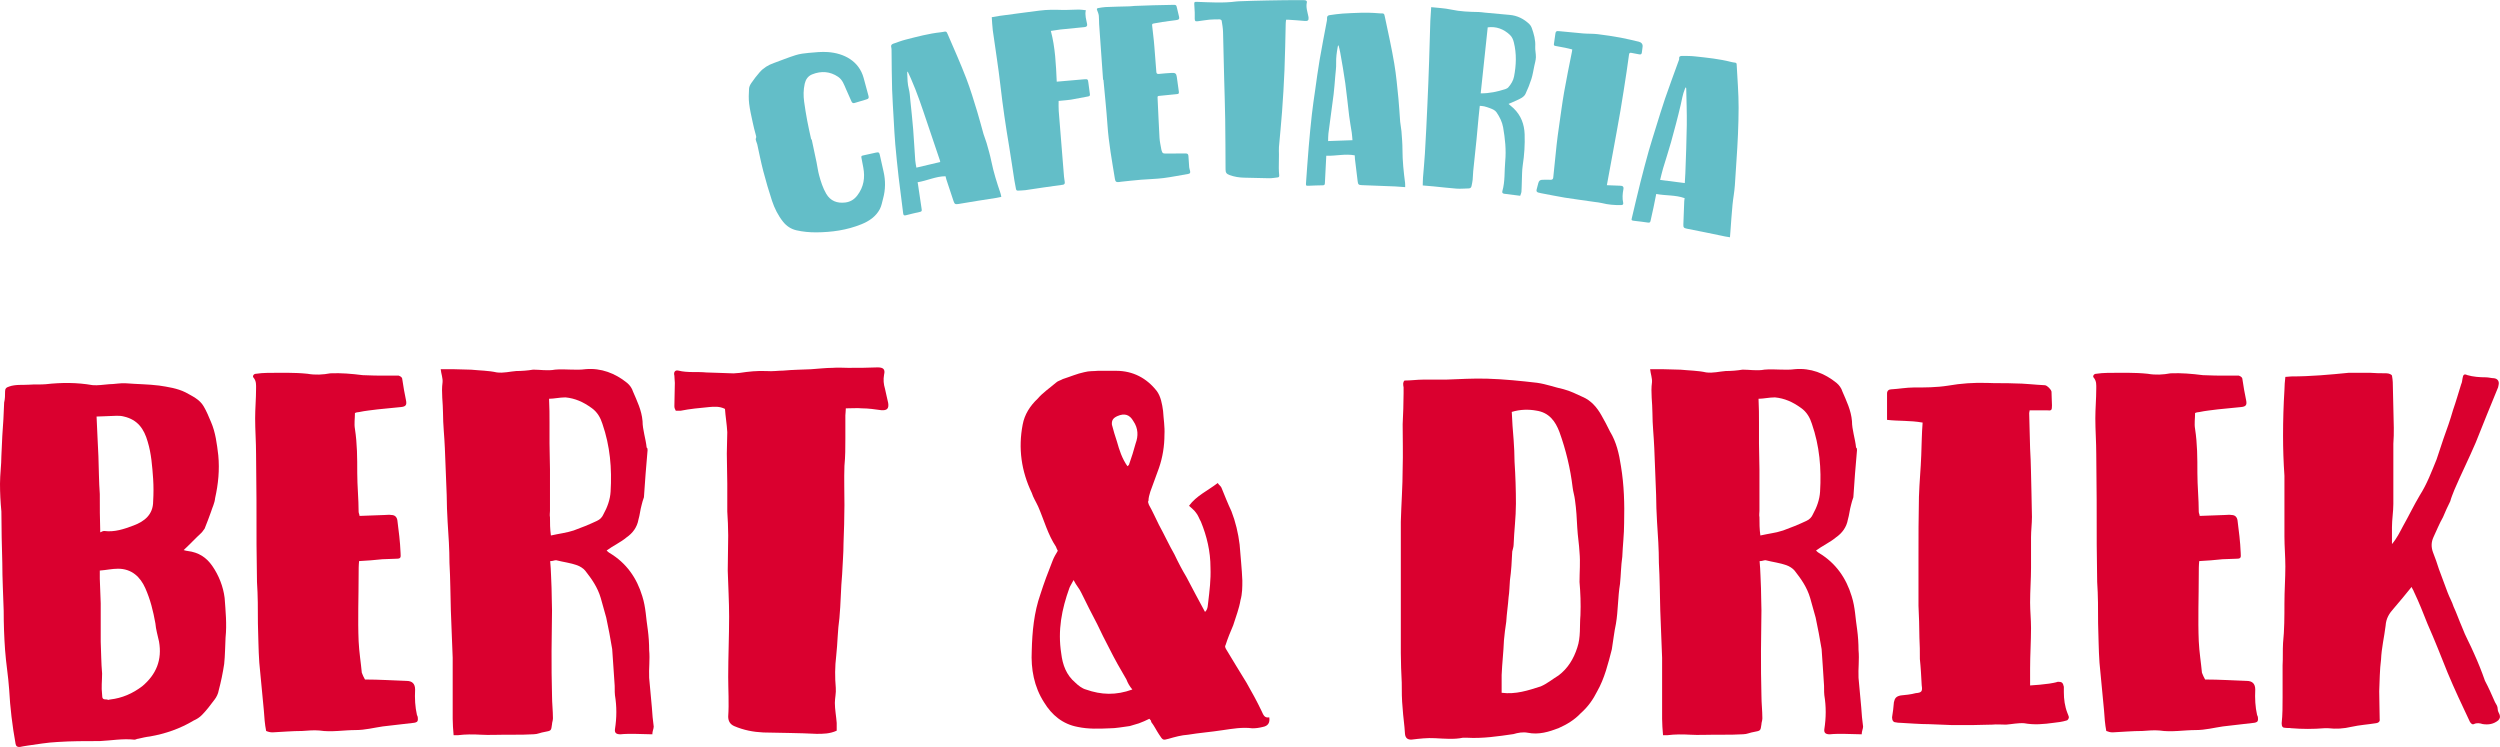
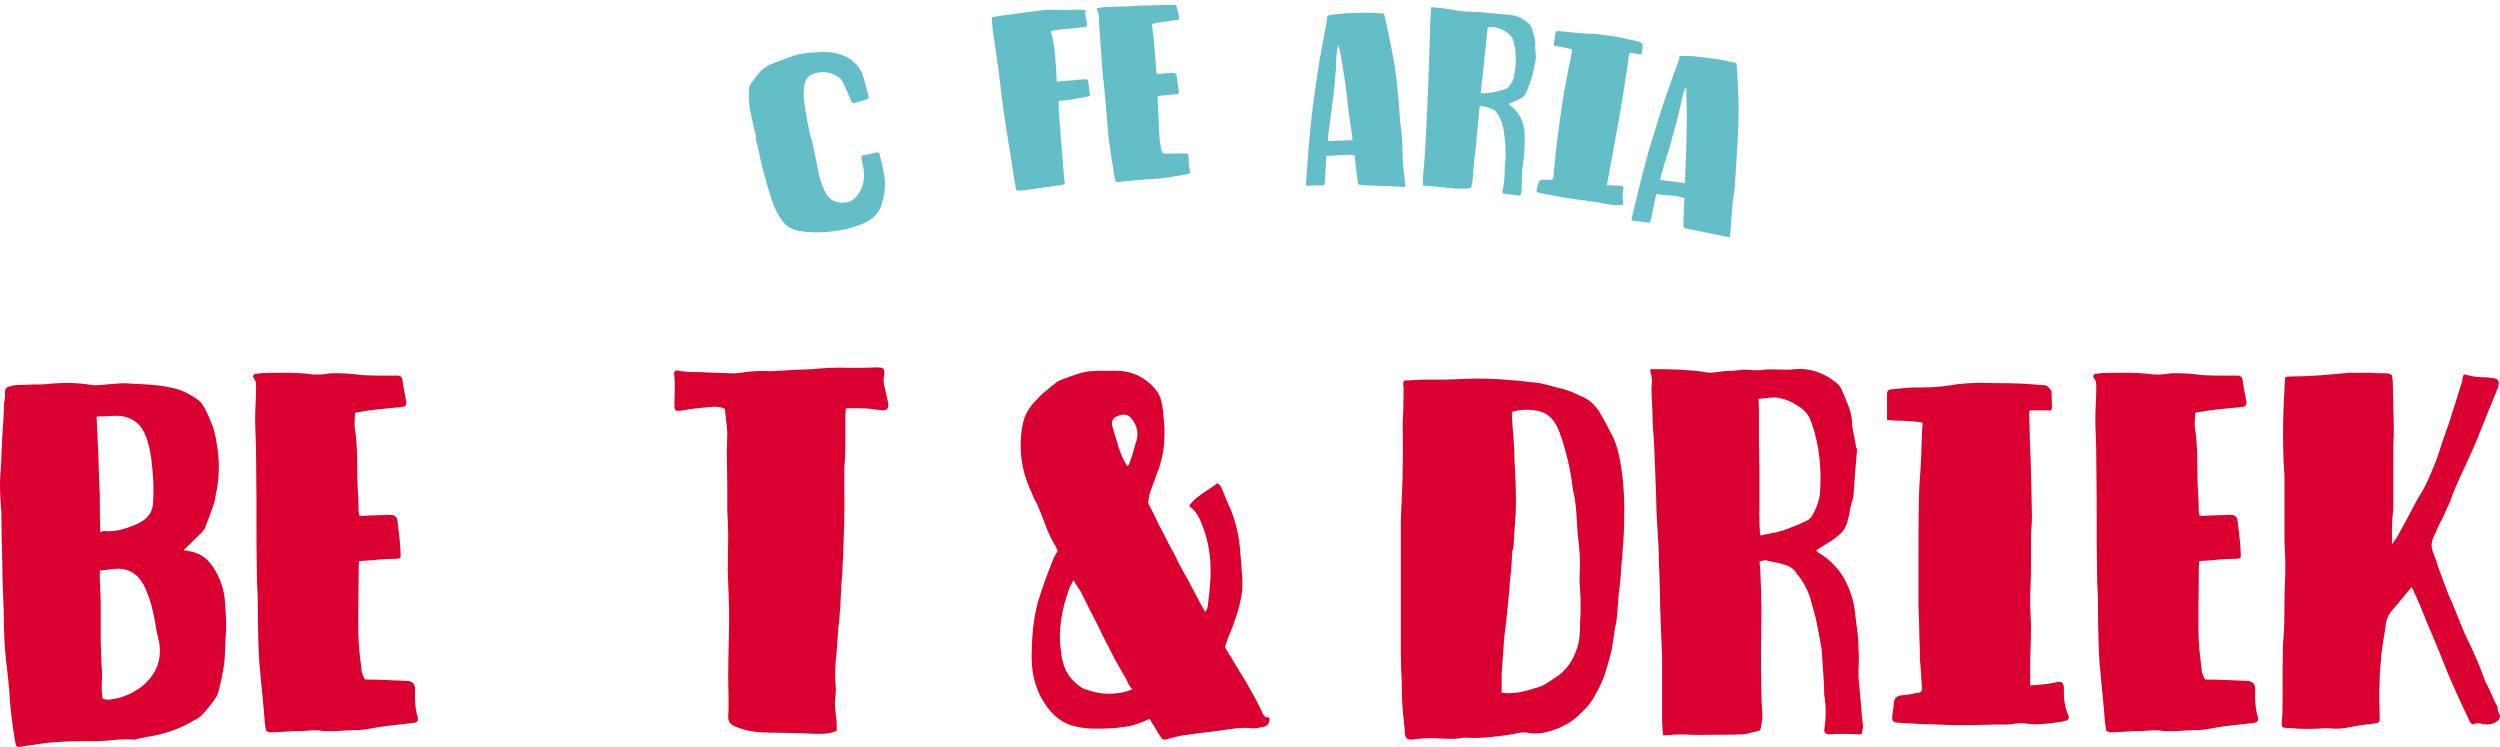
<svg xmlns="http://www.w3.org/2000/svg" id="Laag_2" data-name="Laag 2" viewBox="0 0 488.25 145.87">
  <defs>
    <style>
      .cls-1 {
        fill: #63bec8;
      }

      .cls-1, .cls-2 {
        stroke-width: 0px;
      }

      .cls-2 {
        fill: #da002f;
      }
    </style>
  </defs>
  <g id="Laag_1-2" data-name="Laag 1">
    <path class="cls-2" d="M18.87,81.35c.89,0,1.78-.09,2.4-.09.98,0,1.96-.18,2.94.09,2.67.62,3.92,2.4,4.63,4.9.71,2.31.89,4.81,1.07,7.3.09,1.42.09,2.85,0,4.36,0,2.58-1.69,3.92-3.83,4.72-1.87.71-3.74,1.33-5.7,1.07-.27,0-.45.09-.8.27-.09-2.58-.09-4.98-.09-7.48-.18-2.4-.18-4.98-.27-7.39-.09-2.49-.27-4.98-.36-7.74ZM19.49,111.43c1.25-.09,2.4-.36,3.56-.36,2.67,0,4.36,1.6,5.34,3.83.98,2.23,1.51,4.36,1.96,6.85.09,1.16.44,2.31.71,3.56.62,3.56-.53,6.41-3.29,8.72-1.87,1.42-3.92,2.31-6.23,2.58-.27,0-.36.18-.62,0-.8,0-.98-.09-.98-.98-.18-1.42,0-2.67,0-4.09-.18-2.05-.18-4.18-.27-6.23v-7.48c-.09-1.69-.09-3.2-.18-4.81v-1.6ZM35.87,107.43c1.25-1.16,2.31-2.31,3.47-3.38.27-.27.45-.62.62-.8.45-1.16.89-2.23,1.25-3.29.27-.89.71-1.69.8-2.67.62-2.76.89-5.52.62-8.37-.27-2.22-.53-4.45-1.42-6.5-.45-1.07-.89-2.14-1.42-3.03-.8-1.42-2.31-2.05-3.56-2.76-1.6-.8-3.47-1.07-5.16-1.33-2.14-.27-4.36-.27-6.41-.44-1.16-.09-2.31.18-3.38.18-1.16.09-2.14.27-3.2.18-3.03-.53-6.05-.53-9.17-.18-.98.09-2.14,0-3.2.09-1.25.09-2.67-.09-3.92.36-.62.18-.8.45-.8.98,0,.71,0,1.42-.18,2.14-.09,2.23-.18,4.36-.36,6.5-.09,1.33-.09,2.67-.18,3.92,0,1.87-.27,3.56-.27,5.43s.09,3.56.27,5.43c0,3.38.09,6.68.18,10.06,0,3.11.18,6.23.27,9.34,0,2.58.09,5.16.27,7.65.18,2.58.62,5.07.8,7.74.18,3.47.62,7.12,1.25,10.59.09.45.27.62.8.62.45-.09.89-.18,1.51-.27,1.96-.27,3.92-.62,5.87-.71,2.67-.18,5.43-.18,8.28-.18,2.14-.09,4.45-.53,6.76-.27.27,0,.45-.18.71-.18.8-.18,1.51-.36,2.31-.45,3.03-.53,5.87-1.51,8.54-3.11.62-.27,1.16-.62,1.6-1.07.89-.89,1.69-1.96,2.49-3.03.36-.45.71-1.16.8-1.78.45-1.69.8-3.38,1.07-5.16.18-1.69.18-3.47.27-5.16.27-2.58,0-5.25-.18-7.74-.27-2.23-1.16-4.45-2.4-6.23-1.16-1.69-2.67-2.67-4.81-2.94-.18,0-.45-.09-.8-.18Z" />
    <path class="cls-2" d="M51.98,142.76c.44.18.8.27,1.25.27,1.96-.09,3.83-.27,5.78-.27,1.16-.09,2.31-.18,3.38-.09,2.4.36,4.72-.09,7.12-.09,1.78,0,3.47-.45,5.25-.71,2.05-.27,4.18-.45,6.14-.71.45-.09.71-.18.71-.71,0-.18,0-.53-.18-.8-.36-1.6-.45-3.2-.36-4.98q0-1.69-1.69-1.69c-2.67-.09-5.34-.27-8.1-.27-.27-.45-.45-.89-.62-1.33-.18-1.96-.53-4.09-.62-6.14-.18-4.27,0-8.72,0-12.99,0-.89,0-1.87.09-2.67,1.51-.09,3.03-.18,4.54-.36.8,0,1.69-.09,2.49-.09,1.07,0,1.16-.09,1.07-1.16-.09-2.23-.36-4.27-.62-6.32-.09-.62-.45-1.07-1.16-1.07-.45-.09-.89,0-1.34,0-1.6.09-3.29.09-4.89.18,0-.27-.18-.53-.18-.8,0-2.49-.27-5.07-.27-7.56,0-2.94,0-5.7-.45-8.63-.18-.98,0-2.05,0-3.11.18-.09.53-.18.8-.18,1.25-.27,2.4-.36,3.65-.53,1.51-.18,3.03-.27,4.54-.45.98-.09,1.16-.45.98-1.33-.27-1.34-.53-2.67-.71-4.01,0-.45-.27-.62-.71-.8h-2.23c-1.6,0-3.2,0-4.81-.09-2.14-.27-4.18-.45-6.32-.36-1.42.27-2.94.36-4.45.09-2.58-.27-5.07-.18-7.74-.18-.8,0-1.69.09-2.31.18-.53,0-.71.53-.53.71.62.71.53,1.51.53,2.23,0,1.96-.18,3.83-.18,5.78,0,2.31.18,4.63.18,6.94.09,5.87.09,11.93.09,17.8,0,2.4.09,4.72.09,7.21.18,2.67.18,5.34.18,8.1.09,2.49.09,5.07.27,7.65.27,3.11.62,6.23.89,9.34.09,1.33.18,2.67.45,4.01Z" />
-     <path class="cls-2" d="M107.24,77.88c.98,0,2.05-.27,3.2-.27,1.87.18,3.47.89,5.07,2.05,1.16.8,1.78,1.96,2.14,3.11,1.51,4.36,1.87,8.72,1.6,13.26-.09,1.51-.62,3.03-1.42,4.45-.18.45-.62.98-1.25,1.25-1.51.71-3.03,1.33-4.54,1.87-1.34.45-2.85.62-4.45.98-.18-1.25-.18-2.4-.18-3.56-.09-.44,0-.89,0-1.25v-8.1c0-1.78-.09-3.38-.09-5.07v-4.09c0-1.51,0-2.85-.09-4.63ZM118.46,107.52c1.34-.98,2.76-1.6,3.92-2.58,1.16-.8,2.05-1.96,2.31-3.47.27-.89.36-1.96.62-2.85.09-.45.27-.98.45-1.51.18-3.03.45-6.05.71-9.17,0-.18,0-.45-.18-.53-.18-1.78-.8-3.47-.8-5.16-.18-2.14-1.07-3.92-1.87-5.79-.18-.62-.62-1.25-1.16-1.69-2.31-1.87-5.07-2.94-8.1-2.67-1.96.27-3.92-.09-5.96.09-1.42.27-2.94,0-4.27,0-1.07.18-2.22.27-3.29.27-1.25.09-2.49.45-3.83.27-1.6-.36-3.29-.36-4.98-.53-1.16,0-2.14-.09-3.29-.09h-2.67c.09.89.45,1.78.36,2.58-.27,1.96.09,4.01.09,5.96,0,2.31.27,4.54.36,6.85.09,3.03.27,6.05.36,9.17,0,1.69.09,3.56.18,5.25.18,2.67.36,5.34.36,8.01.18,3.11.18,6.23.27,9.26.09,3.11.27,6.23.36,9.26v11.93c0,1.07.09,2.05.18,3.2h.89c1.42-.18,2.94-.18,4.45-.09s3.11,0,4.63,0h1.51c1.42,0,2.76,0,4.18-.09.71,0,1.42-.36,2.05-.44,1.34-.27,1.34-.18,1.51-1.51,0-.36.18-.71.18-1.16,0-1.51-.18-2.94-.18-4.45-.09-2.85-.09-5.87-.09-8.72,0-2.58.09-5.25.09-7.92,0-1.33-.09-2.85-.09-4.36-.09-1.6-.09-3.38-.27-5.25.53,0,.8-.18,1.16-.18,1.42.36,2.85.53,4.09.98.53.18,1.25.62,1.6,1.07,1.25,1.6,2.4,3.2,3.03,5.34.36,1.25.71,2.49,1.07,3.83.45,2.05.8,4.01,1.16,6.14.18,2.14.27,4.36.45,6.59.09.8,0,1.6.09,2.4.36,2.22.36,4.36,0,6.67-.09.71.27.98,1.07.98.8-.09,1.69-.09,2.67-.09,1.16,0,2.31.09,3.56.09,0-.62.27-1.07.27-1.51-.18-1.25-.27-2.4-.36-3.74-.18-1.96-.36-3.83-.53-5.78-.09-1.78.18-3.56,0-5.43,0-1.25-.09-2.67-.27-4.01-.36-2.22-.36-4.27-1.07-6.5-1.07-3.56-3.11-6.5-6.41-8.46-.18-.09-.36-.27-.53-.45Z" />
    <path class="cls-2" d="M165.18,79.75c1.16,0,2.23-.09,3.2,0,1.16,0,2.49.18,3.74.36,1.16.09,1.51-.36,1.34-1.42-.18-.89-.45-1.87-.62-2.76-.27-.89-.36-1.78-.18-2.76.27-1.07-.18-1.42-1.25-1.42-1.96.09-3.83.09-5.79.09-.89,0-1.96-.09-3.03,0-1.33,0-2.76.18-4.18.27-1.78.09-3.56.09-5.43.27-.98,0-2.14.18-3.2.09-1.87-.09-3.56.09-5.34.36-.45,0-.8.09-1.16.09-1.69-.09-3.56-.09-5.34-.18-1.78-.18-3.65.09-5.43-.36-.71-.18-.98.36-.8.98,0,.53.09.98.09,1.42,0,1.51-.09,3.03-.09,4.54,0,.36.09.53.27.89h.98c1.78-.36,3.65-.53,5.52-.71.98-.09,2.05-.18,3.11.36.09,1.42.36,2.94.45,4.54,0,1.33-.09,2.76-.09,4.18,0,1.96.09,3.92.09,5.87v5.43c.09,1.51.18,3.11.18,4.72,0,2.31-.09,4.54-.09,6.85.09,3.03.27,6.05.27,8.99,0,3.83-.18,7.83-.18,11.75,0,2.49.18,5.16,0,7.74,0,.89.36,1.51,1.16,1.87,1.87.8,3.74,1.16,5.7,1.25,3.47.09,6.94.09,10.41.27,1.25,0,2.58,0,3.92-.62v-1.51c-.09-1.25-.36-2.67-.36-3.92,0-.89.27-1.96.18-2.94-.18-2.05-.18-4.09.09-6.32.27-2.4.27-4.9.62-7.3.27-2.85.27-5.79.53-8.54.09-2.14.27-4.09.27-6.05.09-2.49.18-4.98.18-7.48s-.09-5.07,0-7.65c.18-1.87.18-3.56.18-5.34v-4.54c0-.27.09-.8.09-1.34Z" />
    <path class="cls-2" d="M220.19,91.05c-1.07-1.51-1.6-3.2-2.05-4.81-.36-1.07-.71-2.22-.98-3.29-.09-.89.27-1.33,1.07-1.69,1.42-.62,2.4-.27,3.11.98.98,1.42.98,2.94.45,4.36-.36,1.34-.8,2.76-1.25,4.01,0,.09-.09.27-.36.45ZM209.68,113.3c.53,1.07,1.16,1.69,1.51,2.49.98,2.05,2.05,4.09,3.11,6.14.71,1.51,1.51,3.11,2.31,4.63,1.07,2.14,2.22,4.18,3.38,6.14.27.71.62,1.33,1.16,1.96-3.2,1.16-6.05,1.07-9.08,0-.71-.18-1.51-.8-2.05-1.33-1.78-1.51-2.49-3.47-2.76-5.7-.71-4.54.09-8.63,1.6-12.82.18-.45.45-.8.8-1.51ZM206.57,107.6c-.36.62-.71,1.16-.98,1.87-.89,2.23-1.69,4.36-2.4,6.59-1.25,3.56-1.6,7.3-1.69,11.04-.18,3.56.45,7.03,2.4,10.06,1.51,2.49,3.65,4.27,6.59,4.81,2.05.44,4.18.36,6.23.27,1.25,0,2.58-.27,3.92-.44.62-.18,1.16-.36,1.78-.53.71-.27,1.34-.53,2.05-.89.27.27.36.36.36.62.62.8.98,1.6,1.51,2.4.8,1.25.8,1.16,1.87.89,1.25-.36,2.49-.71,3.83-.8,2.14-.36,4.45-.53,6.76-.89,1.87-.27,3.83-.62,5.79-.36.71,0,1.34-.09,2.05-.27.98-.18,1.42-.8,1.25-1.87-.98.18-1.16-.53-1.51-1.25-.89-1.87-1.87-3.65-2.94-5.52-1.34-2.23-2.76-4.45-4.01-6.59-.09-.18-.27-.53-.09-.71.45-1.42.98-2.67,1.51-3.92.53-1.69,1.16-3.29,1.42-4.9.36-1.25.36-2.58.36-3.83-.09-2.31-.36-4.72-.53-7.03-.27-2.22-.8-4.45-1.6-6.5-.71-1.51-1.34-3.11-1.96-4.63-.18-.36-.53-.53-.71-.89-1.96,1.51-4.18,2.49-5.61,4.45.53.53.98.8,1.34,1.33.45.53.62,1.16.98,1.78,1.16,2.85,1.87,5.78,1.87,8.99.09,2.31-.18,4.45-.45,6.76-.09.45,0,1.33-.62,1.87-1.25-2.31-2.49-4.63-3.65-6.85-.8-1.33-1.6-2.85-2.31-4.36-1.07-1.87-1.96-3.83-3.03-5.78-.71-1.42-1.25-2.67-1.96-3.92-.09-.27-.27-.62-.09-.8,0-.62.18-1.16.36-1.78.53-1.51,1.16-3.11,1.69-4.63.71-2.05,1.07-4.27,1.07-6.5.09-1.51-.18-3.11-.27-4.63-.18-1.33-.44-2.85-1.25-3.92-1.96-2.49-4.63-3.92-7.92-3.92h-3.56c-.8.09-1.69,0-2.67.27-1.34.27-2.76.89-4.18,1.34-.45.27-.98.36-1.34.71-1.25,1.07-2.58,1.96-3.56,3.11-1.51,1.42-2.58,3.11-2.94,5.07-.89,4.63-.27,9.08,1.78,13.35.27.89.8,1.69,1.25,2.67,1.16,2.67,1.87,5.43,3.47,7.83.09.27.18.45.36.8Z" />
    <path class="cls-2" d="M295.21,80.46c1.69-.53,3.38-.53,4.81-.27,2.49.36,3.74,2.05,4.54,4.18,1.25,3.47,2.14,7.12,2.58,10.86.09.8.36,1.6.45,2.4.27,1.87.36,3.65.45,5.43.09,1.69.36,3.2.44,4.81.18,1.96,0,3.83,0,5.79.18,2.05.27,4.27.18,6.5-.18,2.05.09,4.27-.62,6.32-.71,2.23-1.87,4.09-3.65,5.43-1.16.71-2.22,1.6-3.47,2.14-2.49.8-4.9,1.6-7.65,1.25v-3.47c.09-2.23.36-4.45.45-6.76.09-1.16.27-2.4.45-3.65.09-1.6.36-3.29.45-4.72.18-1.16.18-2.31.27-3.38.27-1.87.36-3.74.45-5.61.09-.44.27-.89.27-1.33.09-2.67.45-5.34.45-8.01s-.09-5.43-.27-8.19c0-1.42-.09-2.94-.18-4.27-.18-1.87-.27-3.65-.36-5.43ZM274.3,74.32c-.36.36-.27.8-.18,1.33v1.16c0,1.96-.09,4.09-.18,6.05,0,2.85.09,5.78,0,8.63,0,3.47-.27,6.94-.36,10.41v25.63c0,1.96.09,3.83.18,5.78,0,1.69,0,3.29.18,5.07.09,1.6.36,3.2.45,4.9q.09,1.25,1.33,1.16c1.51-.18,3.03-.36,4.54-.27,1.87.09,3.74.27,5.43-.09h.8c3.03.18,6.05-.27,9.08-.71.89-.27,1.87-.44,2.76-.27,2.22.45,4.18-.18,6.05-.89,1.6-.71,3.11-1.6,4.36-2.94,1.42-1.25,2.4-2.67,3.2-4.27,1.42-2.49,2.14-5.43,2.85-8.19.27-1.6.45-3.38.8-4.98.44-2.58.36-5.16.8-7.83.18-1.78.18-3.47.44-5.25.09-2.23.36-4.36.36-6.59.09-3.74,0-7.39-.62-11.12-.36-2.4-.89-4.72-2.14-6.76-.53-1.07-1.07-2.14-1.69-3.2-.8-1.42-1.96-2.85-3.65-3.56-1.16-.53-2.4-1.16-3.74-1.51-1.69-.36-3.29-.98-5.16-1.25-3.12-.36-6.5-.71-9.7-.8-2.67-.09-5.52.09-8.1.18h-4.45c-1.16,0-2.4.18-3.65.18Z" />
    <path class="cls-2" d="M343.45,77.88c.98,0,2.05-.27,3.2-.27,1.87.18,3.47.89,5.07,2.05,1.16.8,1.78,1.96,2.14,3.11,1.51,4.36,1.87,8.72,1.6,13.26-.09,1.51-.62,3.03-1.42,4.45-.18.45-.62.98-1.25,1.25-1.51.71-3.03,1.33-4.54,1.87-1.33.45-2.85.62-4.45.98-.18-1.25-.18-2.4-.18-3.56-.09-.44,0-.89,0-1.25v-8.1c0-1.78-.09-3.38-.09-5.07v-4.09c0-1.51,0-2.85-.09-4.63ZM354.66,107.52c1.33-.98,2.76-1.6,3.92-2.58,1.16-.8,2.05-1.96,2.31-3.47.27-.89.36-1.96.62-2.85.09-.45.27-.98.45-1.51.18-3.03.44-6.05.71-9.17,0-.18,0-.45-.18-.53-.18-1.78-.8-3.47-.8-5.16-.18-2.14-1.07-3.92-1.87-5.79-.18-.62-.62-1.25-1.16-1.69-2.31-1.87-5.07-2.94-8.1-2.67-1.96.27-3.92-.09-5.96.09-1.42.27-2.94,0-4.27,0-1.07.18-2.23.27-3.29.27-1.25.09-2.49.45-3.83.27-1.6-.36-3.29-.36-4.98-.53-1.16,0-2.14-.09-3.29-.09h-2.67c.09.89.44,1.78.36,2.58-.27,1.96.09,4.01.09,5.96,0,2.31.27,4.54.36,6.85.09,3.03.27,6.05.36,9.17,0,1.69.09,3.56.18,5.25.18,2.67.36,5.34.36,8.01.18,3.11.18,6.23.27,9.26.09,3.11.27,6.23.36,9.26v11.93c0,1.07.09,2.05.18,3.2h.89c1.42-.18,2.94-.18,4.45-.09,1.51.09,3.11,0,4.63,0h1.51c1.42,0,2.76,0,4.18-.09.71,0,1.42-.36,2.05-.44,1.33-.27,1.33-.18,1.51-1.51,0-.36.18-.71.18-1.16,0-1.51-.18-2.94-.18-4.45-.09-2.85-.09-5.87-.09-8.72,0-2.58.09-5.25.09-7.92,0-1.33-.09-2.85-.09-4.36-.09-1.6-.09-3.38-.27-5.25.53,0,.8-.18,1.16-.18,1.42.36,2.85.53,4.09.98.53.18,1.25.62,1.6,1.07,1.25,1.6,2.4,3.2,3.03,5.34.36,1.25.71,2.49,1.07,3.83.44,2.05.8,4.01,1.16,6.14.18,2.14.27,4.36.44,6.59.09.8,0,1.6.09,2.4.36,2.22.36,4.36,0,6.67-.09.71.27.98,1.07.98.8-.09,1.69-.09,2.67-.09,1.16,0,2.31.09,3.56.09,0-.62.27-1.07.27-1.51-.18-1.25-.27-2.4-.36-3.74-.18-1.96-.36-3.83-.53-5.78-.09-1.78.18-3.56,0-5.43,0-1.25-.09-2.67-.27-4.01-.36-2.22-.36-4.27-1.07-6.5-1.07-3.56-3.12-6.5-6.41-8.46-.18-.09-.36-.27-.53-.45Z" />
    <path class="cls-2" d="M375.49,82.51c-.18,2.23-.18,4.27-.27,6.41-.09,2.58-.36,5.25-.45,8.1-.09,3.92-.09,7.92-.09,12.01v9.26c.09,2.05.18,4.18.18,6.23.09,1.42.09,2.76.09,4.18.18,1.69.27,3.47.36,5.16.18,1.16,0,1.42-1.16,1.51-.98.27-2.05.36-2.94.45-.89.18-1.16.53-1.33,1.33-.09.98-.18,1.96-.36,2.94,0,.62.27.98.71.98.36.09.62.09.8.09,1.87.09,3.83.27,5.7.27,1.51.09,3.03.09,4.54.18h3.83c1.33,0,2.58-.09,4.01-.09.8-.09,1.78,0,2.67,0,1.16-.09,2.4-.36,3.56-.27,1.96.36,3.83.18,5.78-.09.8-.09,1.6-.18,2.49-.45.18,0,.44-.36.44-.62,0-.18-.18-.53-.27-.8-.53-1.33-.71-2.76-.71-4.09v-1.07c-.18-.8-.36-.98-1.16-.98-.53.18-1.16.27-1.69.36-1.25.18-2.4.27-3.74.36v-3.29c0-2.67.18-5.34.18-7.92,0-1.69-.18-3.38-.18-4.98,0-2.31.18-4.63.18-6.76v-5.96c0-1.33.18-2.67.18-4,0-1.51-.09-3.03-.09-4.54-.09-3.03-.09-5.87-.27-8.81-.09-2.31-.09-4.63-.18-6.94,0-.09.09-.36.09-.53h3.38c.89.09.98,0,.98-.98,0-.8-.09-1.69-.09-2.67-.09-.44-.8-1.16-1.25-1.25-1.96-.09-4.09-.36-6.05-.36-1.69-.09-3.47,0-5.16-.09-2.67-.09-5.25.09-7.74.53-2.31.36-4.54.36-6.76.36-1.33,0-2.85.27-4.36.36-.44,0-.8.27-.8.8v5.16c2.31.27,4.45.09,6.94.53Z" />
    <path class="cls-2" d="M411.36,142.76c.45.18.8.27,1.25.27,1.96-.09,3.83-.27,5.78-.27,1.16-.09,2.31-.18,3.38-.09,2.4.36,4.72-.09,7.12-.09,1.78,0,3.47-.45,5.25-.71,2.05-.27,4.18-.45,6.14-.71.44-.09.71-.18.71-.71,0-.18,0-.53-.18-.8-.36-1.6-.44-3.2-.36-4.98q0-1.69-1.69-1.69c-2.67-.09-5.34-.27-8.1-.27-.27-.45-.44-.89-.62-1.33-.18-1.96-.53-4.09-.62-6.14-.18-4.27,0-8.72,0-12.99,0-.89,0-1.87.09-2.67,1.51-.09,3.03-.18,4.54-.36.8,0,1.69-.09,2.49-.09,1.07,0,1.16-.09,1.07-1.16-.09-2.23-.36-4.27-.62-6.32-.09-.62-.45-1.07-1.16-1.07-.44-.09-.89,0-1.33,0-1.6.09-3.29.09-4.9.18,0-.27-.18-.53-.18-.8,0-2.49-.27-5.07-.27-7.56,0-2.94,0-5.7-.45-8.63-.18-.98,0-2.05,0-3.11.18-.09.53-.18.8-.18,1.25-.27,2.4-.36,3.65-.53,1.51-.18,3.03-.27,4.54-.45.98-.09,1.16-.45.98-1.33-.27-1.34-.53-2.67-.71-4.01,0-.45-.27-.62-.71-.8h-2.22c-1.6,0-3.2,0-4.81-.09-2.14-.27-4.18-.45-6.32-.36-1.42.27-2.94.36-4.45.09-2.58-.27-5.07-.18-7.74-.18-.8,0-1.69.09-2.31.18-.53,0-.71.53-.53.71.62.71.53,1.51.53,2.23,0,1.96-.18,3.83-.18,5.78,0,2.31.18,4.63.18,6.94.09,5.87.09,11.93.09,17.8,0,2.4.09,4.72.09,7.21.18,2.67.18,5.34.18,8.1.09,2.49.09,5.07.27,7.65.27,3.11.62,6.23.89,9.34.09,1.33.18,2.67.44,4.01Z" />
    <path class="cls-2" d="M446.33,73.61c-.09.89-.18,1.69-.18,2.58-.18,2.94-.27,5.87-.27,8.9,0,2.67.09,5.16.27,7.83v11.84c0,1.96.18,3.92.18,5.87,0,2.4-.18,4.72-.18,7.21s0,5.16-.27,7.74c-.09,1.51,0,2.85-.09,4.36v6.23c0,1.78,0,3.38-.18,5.07,0,.62.18.89.62.89.45.09.89,0,1.25.09,2.22.18,4.27.18,6.5,0h.71c1.51.18,3.03.09,4.54-.27,1.6-.36,3.2-.45,4.81-.71.62-.09.8-.44.71-.89,0-1.69-.09-3.47-.09-5.34.09-2.05.09-4.18.36-6.23.09-2.22.62-4.36.89-6.59.09-1.42.71-2.4,1.6-3.38,1.16-1.33,2.31-2.76,3.47-4.18.09.27.36.62.44.89.98,2.05,1.87,4.27,2.67,6.32,1.42,3.2,2.67,6.41,3.92,9.52,1.33,3.2,2.85,6.41,4.36,9.61.18.27.45.62.8.44.53-.27,1.16-.18,1.69,0,1.16.18,2.14,0,3.03-.71.36-.36.44-.71.27-1.16-.18-.36-.36-.71-.36-1.07,0-.53-.27-.89-.53-1.34-.62-1.42-1.25-2.85-1.96-4.18-.62-1.78-1.33-3.56-2.14-5.34-.71-1.69-1.69-3.38-2.31-5.07-.62-1.42-1.07-2.76-1.69-4.09-.27-.89-.8-1.78-1.16-2.76-.53-1.51-1.16-3.03-1.69-4.54-.36-1.16-.71-2.14-1.16-3.29-.36-.98-.36-1.96.09-2.94.62-1.33,1.16-2.67,1.87-3.92.44-1.07.89-2.05,1.42-3.11.18-.71.53-1.51.8-2.22,1.33-3.11,2.85-6.14,4.18-9.26,1.42-3.56,2.85-7.12,4.36-10.77,0-.09.09-.36.09-.44.18-.71-.18-1.25-.89-1.33-.45,0-1.07-.18-1.6-.18-1.16,0-2.49-.09-3.65-.44-.53-.27-.8-.09-.89.62-.09.44-.09.8-.27,1.16-.53,1.69-.98,3.29-1.6,5.07-.53,1.87-1.16,3.65-1.87,5.61-.44,1.33-.89,2.67-1.33,4-.98,2.4-1.87,4.81-3.29,7.03-1.16,1.96-2.14,4.01-3.29,6.05-.62,1.16-1.16,2.31-2.14,3.47v-3.29c0-1.51.27-3.03.27-4.54v-11.75c.09-1.07.09-2.14.09-3.11-.09-2.67-.09-5.25-.18-7.92,0-.62,0-1.33-.18-2.31-.09-.18-.53-.44-1.16-.44-.98,0-2.05,0-3.11-.09h-4.18c-3.65.36-7.39.71-11.21.71-.36,0-.71.09-1.16.09Z" />
    <path class="cls-1" d="M289.18,18.23c1.73.02,3.28-.34,4.8-.82.23-.07.48-.21.62-.38.52-.61.94-1.29,1.09-2.07.43-2.22.52-4.46-.04-6.7-.14-.54-.34-1.05-.77-1.45-1.22-1.15-2.68-1.69-4.33-1.47-.46,4.31-.92,8.61-1.37,12.9M296.92,38.24c-1.07-.14-2.11-.27-3.15-.4-.29-.04-.45-.21-.36-.51.55-1.91.38-3.88.56-5.83.21-2.23-.03-4.43-.41-6.63-.19-1.07-.67-2.02-1.28-2.92-.31-.45-.81-.64-1.31-.83-.36-.13-.72-.26-1.1-.35-.3-.07-.61-.07-.87-.1-.08.72-.16,1.41-.22,2.1-.14,1.47-.26,2.94-.41,4.41-.21,2.07-.44,4.14-.65,6.22-.06.56-.05,1.14-.11,1.7-.04.41-.14.82-.22,1.23-.06.3-.23.46-.55.47-.8.01-1.61.1-2.4.04-1.5-.11-3-.3-4.5-.44-.67-.06-1.35-.12-2.08-.18.02-.48.01-1.02.05-1.56.12-1.55.28-3.09.37-4.64.19-3.2.35-6.41.49-9.61.13-2.78.24-5.55.33-8.33.09-2.55.15-5.1.23-7.65,0-.11,0-.23.01-.34.06-.88.11-1.75.17-2.69,1.24.14,2.59.19,3.88.47,1.8.39,3.59.45,5.41.48.4,0,.8.09,1.2.12,1.6.14,3.21.31,4.81.44,1.55.13,2.81.79,3.87,1.8.21.2.36.46.46.72.43,1.2.77,2.4.69,3.68-.04.68.15,1.39.13,2.07-.02.59-.2,1.17-.32,1.74-.18.84-.3,1.7-.56,2.51-.31.98-.7,1.95-1.14,2.88-.33.7-1.1.99-1.79,1.32-.48.23-.98.43-1.53.67.36.31.67.56.96.83,1.48,1.41,2.11,3.15,2.18,5.08.07,2.04-.06,4.06-.37,6.07-.16,1.07-.13,2.16-.18,3.25-.03.63-.02,1.26-.07,1.89-.02.27-.15.52-.24.8" />
    <path class="cls-1" d="M158.52,27.21c.32,1.49.64,2.99.95,4.48.17.83.27,1.67.49,2.49.34,1.26.73,2.51,1.4,3.66.83,1.42,2.15,1.9,3.72,1.71,1-.12,1.76-.6,2.36-1.39,1.26-1.65,1.53-3.48,1.16-5.44-.12-.63-.24-1.27-.36-1.9-.04-.2-.06-.37.23-.44.88-.19,1.75-.4,2.62-.58.51-.11.63-.03.74.46.24,1.09.48,2.17.73,3.26.4,1.75.39,3.5-.09,5.25-.19.7-.31,1.46-.65,2.09-.78,1.45-2.08,2.33-3.59,2.94-2.84,1.15-5.79,1.56-8.84,1.58-1.3,0-2.57-.11-3.84-.4-1.08-.25-1.94-.83-2.62-1.68-.97-1.22-1.66-2.61-2.15-4.07-.63-1.9-1.19-3.83-1.7-5.77-.46-1.75-.8-3.52-1.19-5.28-.05-.22-.17-.42-.22-.64-.04-.16-.12-.37-.05-.5.14-.29.04-.52-.04-.8-.22-.76-.4-1.53-.57-2.31-.26-1.22-.55-2.44-.7-3.68-.12-.97-.08-1.96-.02-2.94.02-.37.22-.77.45-1.1.5-.73,1.04-1.44,1.63-2.11.73-.83,1.67-1.41,2.76-1.79,1.42-.51,2.82-1.09,4.26-1.54.81-.25,1.69-.37,2.54-.44,1.25-.11,2.53-.25,3.76-.16,3.15.23,6.07,1.74,6.98,5.06.32,1.17.64,2.34.95,3.51.11.41,0,.56-.42.68-.78.23-1.55.46-2.33.7-.32.1-.48-.1-.58-.32-.36-.79-.71-1.59-1.06-2.39-.39-.88-.68-1.82-1.55-2.41-1.55-1.05-3.27-1.2-5.08-.47-.84.34-1.26,1.04-1.44,1.83-.26,1.17-.27,2.35-.11,3.51.17,1.24.37,2.47.6,3.7.23,1.23.51,2.45.78,3.67.03,0,.05-.01.08-.02" />
-     <path class="cls-1" d="M183.62,31.62c-.01-.1-.02-.17-.04-.24-.84-2.51-1.69-5.02-2.54-7.52-.97-2.87-1.91-5.74-3.14-8.52-.2-.44-.4-.88-.63-1.38-.06.12-.09.15-.09.19,0,.06,0,.13,0,.19.04,1.03.05,2.06.32,3.07.19.71.21,1.47.29,2.21.19,1.87.4,3.74.55,5.61.16,2.04.26,4.08.41,6.12.03.47.15.93.22,1.39,1.57-.38,3.09-.75,4.65-1.1M195.57,38.45c-.36.07-.65.14-.94.19-2.49.38-4.97.78-7.45,1.2-.63.1-.76.01-.96-.58-.46-1.39-.92-2.78-1.38-4.16-.07-.21-.11-.44-.18-.68-1.89.01-3.58.87-5.45,1.17.03.2.06.33.08.46.24,1.62.47,3.25.72,4.87.04.28-.04.4-.33.46-.92.2-1.84.42-2.76.66-.34.09-.49,0-.53-.36-.29-2.37-.61-4.73-.89-7.1-.24-2.12-.46-4.24-.65-6.37-.14-1.56-.21-3.12-.3-4.68-.11-2-.25-4.01-.32-6.01-.08-2.56-.08-5.12-.11-7.69,0-.2-.01-.41-.06-.6-.09-.32.02-.56.35-.68.82-.28,1.63-.6,2.46-.81,2.26-.58,4.53-1.19,6.87-1.44.11-.01.22-.03.33-.05.75-.14.76-.15,1.03.47,1.23,2.86,2.51,5.71,3.62,8.61.82,2.13,1.47,4.33,2.14,6.51.45,1.45.81,2.92,1.23,4.37.17.59.44,1.16.6,1.75.33,1.18.68,2.35.92,3.55.43,2.12,1.08,4.17,1.78,6.22.08.22.11.46.16.71" />
    <path class="cls-1" d="M264.14,27.4c-.05-.51-.07-1-.14-1.48-.16-1.1-.38-2.19-.51-3.29-.26-2.11-.46-4.24-.75-6.35-.28-2.01-.64-4.01-.99-6.01-.08-.46-.21-.92-.32-1.38-.04,0-.07,0-.11,0-.03.11-.05.21-.07.31-.19,1.03-.33,2.06-.3,3.11.03.88-.11,1.76-.18,2.64-.1,1.14-.17,2.29-.31,3.43-.33,2.56-.69,5.12-1.02,7.69-.06.49-.04.99-.06,1.48,1.6-.07,3.16-.12,4.78-.17M274.46,36.55c-.72-.05-1.35-.11-1.99-.14-2.17-.1-4.33-.18-6.5-.25-.63-.02-.75-.14-.82-.76-.18-1.45-.35-2.9-.53-4.36-.03-.22-.03-.45-.04-.7-1.86-.35-3.68.14-5.56.08,0,.18,0,.3-.02.43-.09,1.64-.18,3.28-.25,4.92-.01.29-.09.42-.42.42-.93,0-1.86.06-2.79.09-.47.02-.51-.01-.48-.49.17-2.41.34-4.81.54-7.21.18-2.09.37-4.17.61-6.26.17-1.56.41-3.1.63-4.65.28-1.99.54-3.98.88-5.96.43-2.53.93-5.04,1.4-7.56.04-.2.07-.4.05-.6-.02-.33.13-.54.48-.59.85-.11,1.71-.26,2.57-.31,2.33-.13,4.66-.27,7-.06.11,0,.22.02.33.02.76,0,.77,0,.91.67.64,3.05,1.33,6.09,1.84,9.15.38,2.25.58,4.53.81,6.81.15,1.51.22,3.02.34,4.53.05.61.2,1.22.25,1.84.09,1.22.2,2.44.2,3.66,0,2.16.23,4.3.51,6.45.03.23.01.47.02.82" />
    <path class="cls-1" d="M329.04,35.74c.04-.65.09-1.29.11-1.92.11-3.14.24-6.27.28-9.41.03-2.37-.06-4.74-.11-7.12,0-.08-.04-.17-.06-.25-.13.11-.16.23-.21.35-.42,1.01-.57,2.08-.82,3.13-.56,2.42-1.21,4.82-1.87,7.22-.48,1.73-1.05,3.42-1.56,5.14-.22.74-.39,1.5-.58,2.26,1.64.2,3.21.4,4.81.61M337.86,46.34c-.38-.06-.67-.1-.96-.16-2.49-.53-4.98-1.03-7.47-1.52-.6-.12-.69-.26-.67-.86.05-1.49.11-2.97.17-4.46,0-.2.05-.4.08-.64-1.79-.65-3.69-.46-5.55-.82-.18.91-.34,1.75-.52,2.59-.19.88-.4,1.75-.58,2.63-.06.3-.16.42-.51.37-.91-.14-1.83-.24-2.74-.35-.48-.06-.52-.1-.41-.54.55-2.32,1.09-4.65,1.67-6.96.52-2.06,1.06-4.11,1.63-6.15.43-1.52.92-3.02,1.38-4.53.59-1.9,1.17-3.81,1.81-5.7.83-2.42,1.73-4.82,2.6-7.23.07-.19.17-.39.15-.58-.05-.42.25-.51.57-.51.86,0,1.74,0,2.6.1,2.33.25,4.67.49,6.95,1.07.25.07.52.11.78.14.25.03.32.14.33.35.14,2.82.39,5.65.38,8.46-.01,3.46-.18,6.92-.42,10.37-.11,1.58-.21,3.17-.31,4.75-.08,1.28-.34,2.55-.46,3.83-.17,1.74-.28,3.49-.41,5.24-.03.36-.06.72-.09,1.12" />
-     <path class="cls-1" d="M251.18,3.83c-.03.28-.08.52-.08.76-.08,3.03-.11,6.06-.24,9.09-.11,2.74-.28,5.47-.48,8.2-.16,2.28-.41,4.55-.6,6.83-.04.48,0,.96,0,1.44,0,.89-.03,1.79-.03,2.68,0,.48.04.96.08,1.43.02.24-.08.37-.3.39-.56.06-1.11.17-1.67.16-1.62-.02-3.24-.07-4.87-.11-.97-.02-1.93-.17-2.85-.51-.62-.23-.79-.47-.79-1.13-.02-3.27-.02-6.54-.07-9.81-.04-2.64-.13-5.28-.2-7.91-.07-3.03-.13-6.06-.22-9.09-.02-.74-.15-1.48-.27-2.22-.02-.1-.25-.25-.38-.25-.67,0-1.34,0-2.01.06-.77.07-1.52.22-2.28.31-.49.06-.57-.04-.59-.49-.01-.42.02-.83,0-1.25-.02-.53-.05-1.06-.09-1.59-.03-.42.06-.48.5-.46,2.56.09,5.12.27,7.68-.07.18-.02.36-.04.54-.04,1.84-.07,3.69-.13,5.54-.16,2.26-.05,4.53-.07,6.79-.07.18,0,.36,0,.54.02.28.03.46.18.4.43-.22.95.12,1.85.3,2.76.01.06.02.12.03.19.06.56-.15.72-.76.67-1.08-.1-2.16-.17-3.25-.24-.11,0-.22,0-.38,0" />
    <path class="cls-1" d="M206.39,15.95c1.81-.17,3.55-.32,5.29-.46.76-.06.79-.03.88.67.09.75.19,1.5.3,2.25.04.28-.08.38-.36.43-1.11.2-2.22.41-3.33.62-.27.05-.55.08-.83.1-.52.05-1.03.09-1.59.15,0,.67-.03,1.32.02,1.97.33,4.27.68,8.53,1.03,12.8.03.36.11.72.15,1.09.02.26-.04.47-.37.51-2.45.33-4.89.69-7.33,1.06-.48.07-.97.05-1.45.09-.27.02-.34-.16-.38-.33-.12-.56-.22-1.11-.31-1.67-.35-2.22-.66-4.44-1.03-6.66-.66-3.92-1.24-7.85-1.69-11.81-.41-3.62-1-7.23-1.5-10.84-.11-.84-.13-1.68-.2-2.56.55-.1,1.04-.19,1.53-.26,2.6-.37,5.21-.68,7.81-1.03,1.47-.19,2.93-.18,4.4-.13,1.09.03,2.19-.07,3.28-.07.43,0,.87.08,1.35.13-.22.98.09,1.83.25,2.71.07.37-.1.55-.54.59-1.58.15-3.15.3-4.73.47-.59.07-1.17.17-1.81.27.86,3.25,1,6.56,1.15,9.92" />
    <path class="cls-1" d="M215.43,15.58c-.26-3.63-.52-7.26-.77-10.88-.04-.54,0-1.09-.06-1.63-.05-.38-.19-.74-.34-1.1-.1-.24-.01-.35.21-.39.48-.08.96-.18,1.44-.2,1.54-.07,3.08-.1,4.62-.14.33,0,.66-.06.99-.08,1.24-.05,2.49-.1,3.73-.13,1.26-.04,2.52-.05,3.79-.08.65-.01.7.02.82.59.14.59.27,1.18.42,1.77.08.34-.03.54-.42.59-.97.13-1.94.25-2.9.4-.57.09-1.13.21-1.7.3-.24.04-.27.18-.25.36.11,1.01.23,2.03.34,3.05.04.38.07.75.1,1.13.13,1.62.25,3.25.38,4.87.02.32.12.47.51.43.83-.1,1.66-.14,2.49-.2.71-.04.91.13,1,.79.13.94.26,1.88.39,2.81.06.45,0,.51-.46.55-1.14.11-2.28.23-3.41.34-.23.02-.29.11-.28.31.13,2.62.23,5.25.38,7.87.04.75.23,1.5.35,2.24.01.07.03.15.05.22.16.55.28.63.86.62,1.29-.02,2.59,0,3.88-.02.38,0,.49.2.51.52.05.73.09,1.46.15,2.19.02.24.12.46.17.7.09.39-.02.54-.41.6-1.6.26-3.19.6-4.8.8-1.44.18-2.9.2-4.35.32-1.32.11-2.65.26-3.97.4-.1.01-.2.04-.3.05-.59.06-.76-.05-.85-.61-.57-3.53-1.22-7.04-1.46-10.61-.2-2.92-.52-5.84-.78-8.75h-.06" />
    <path class="cls-1" d="M313.83,36.17c.91.03,1.74.08,2.58.1.51,0,.74.19.64.69-.17.89-.24,1.77-.04,2.67.06.29-.11.42-.39.42-1.28.03-2.53-.07-3.78-.39-.46-.12-.93-.15-1.4-.22-1.94-.29-3.89-.53-5.83-.84-1.56-.25-3.1-.59-4.65-.87-.94-.17-1.02-.28-.74-1.17.08-.26.14-.54.21-.8.13-.48.36-.65.85-.65s1.03-.02,1.55,0c.34.01.49-.13.52-.46.22-2.13.43-4.27.66-6.4.12-1.13.28-2.26.44-3.38.33-2.28.62-4.56,1.01-6.82.46-2.66,1.02-5.31,1.54-7.96.02-.12.04-.25.06-.43-.45-.11-.91-.24-1.38-.33-.62-.13-1.24-.25-1.87-.35-.27-.04-.38-.13-.33-.4.11-.67.19-1.35.29-2.03.06-.42.2-.52.66-.47,1.59.14,3.17.31,4.76.45.94.08,1.88.03,2.82.14,1.52.18,3.03.42,4.53.69,1.19.22,2.36.52,3.54.79.5.12.78.5.72.96-.05.39-.1.78-.15,1.17-.04.29-.19.41-.54.33-.48-.11-.98-.17-1.47-.28-.33-.08-.45.04-.49.32-.16,1.13-.31,2.25-.48,3.38-.39,2.53-.77,5.07-1.2,7.59-.47,2.77-1,5.54-1.5,8.31-.35,1.91-.71,3.82-1.06,5.74-.03.13-.05.27-.09.5" />
  </g>
</svg>